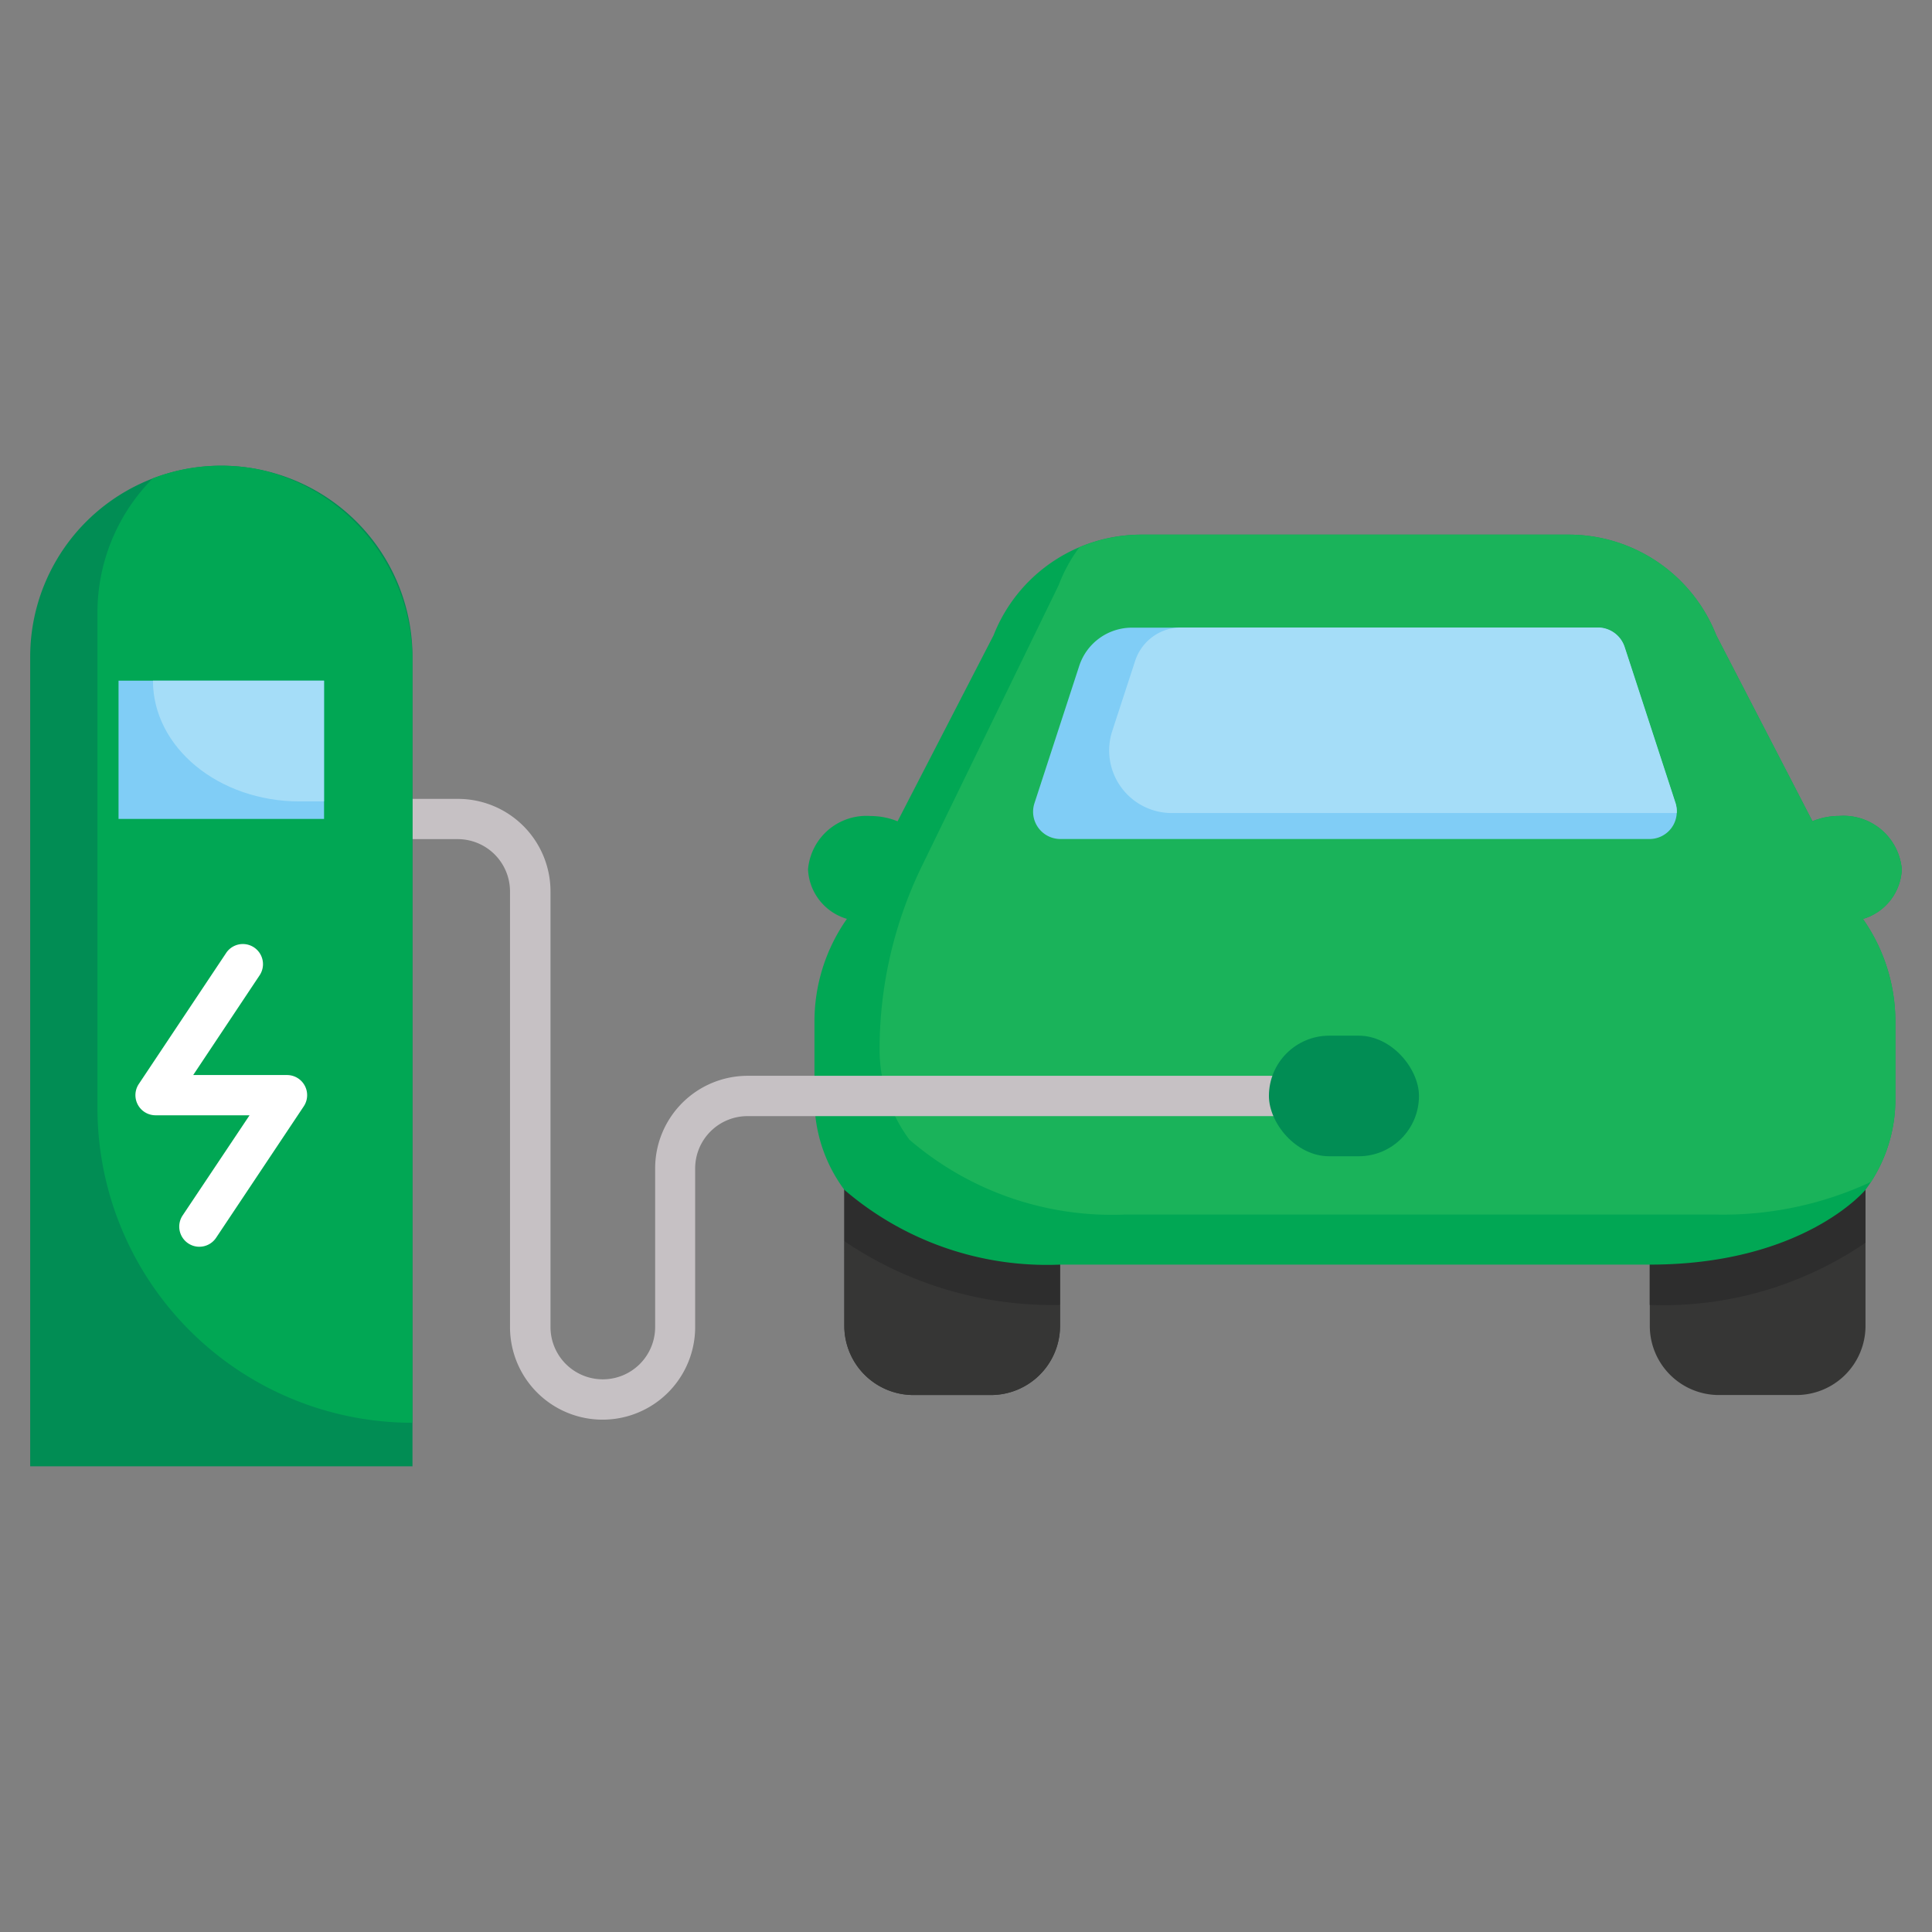
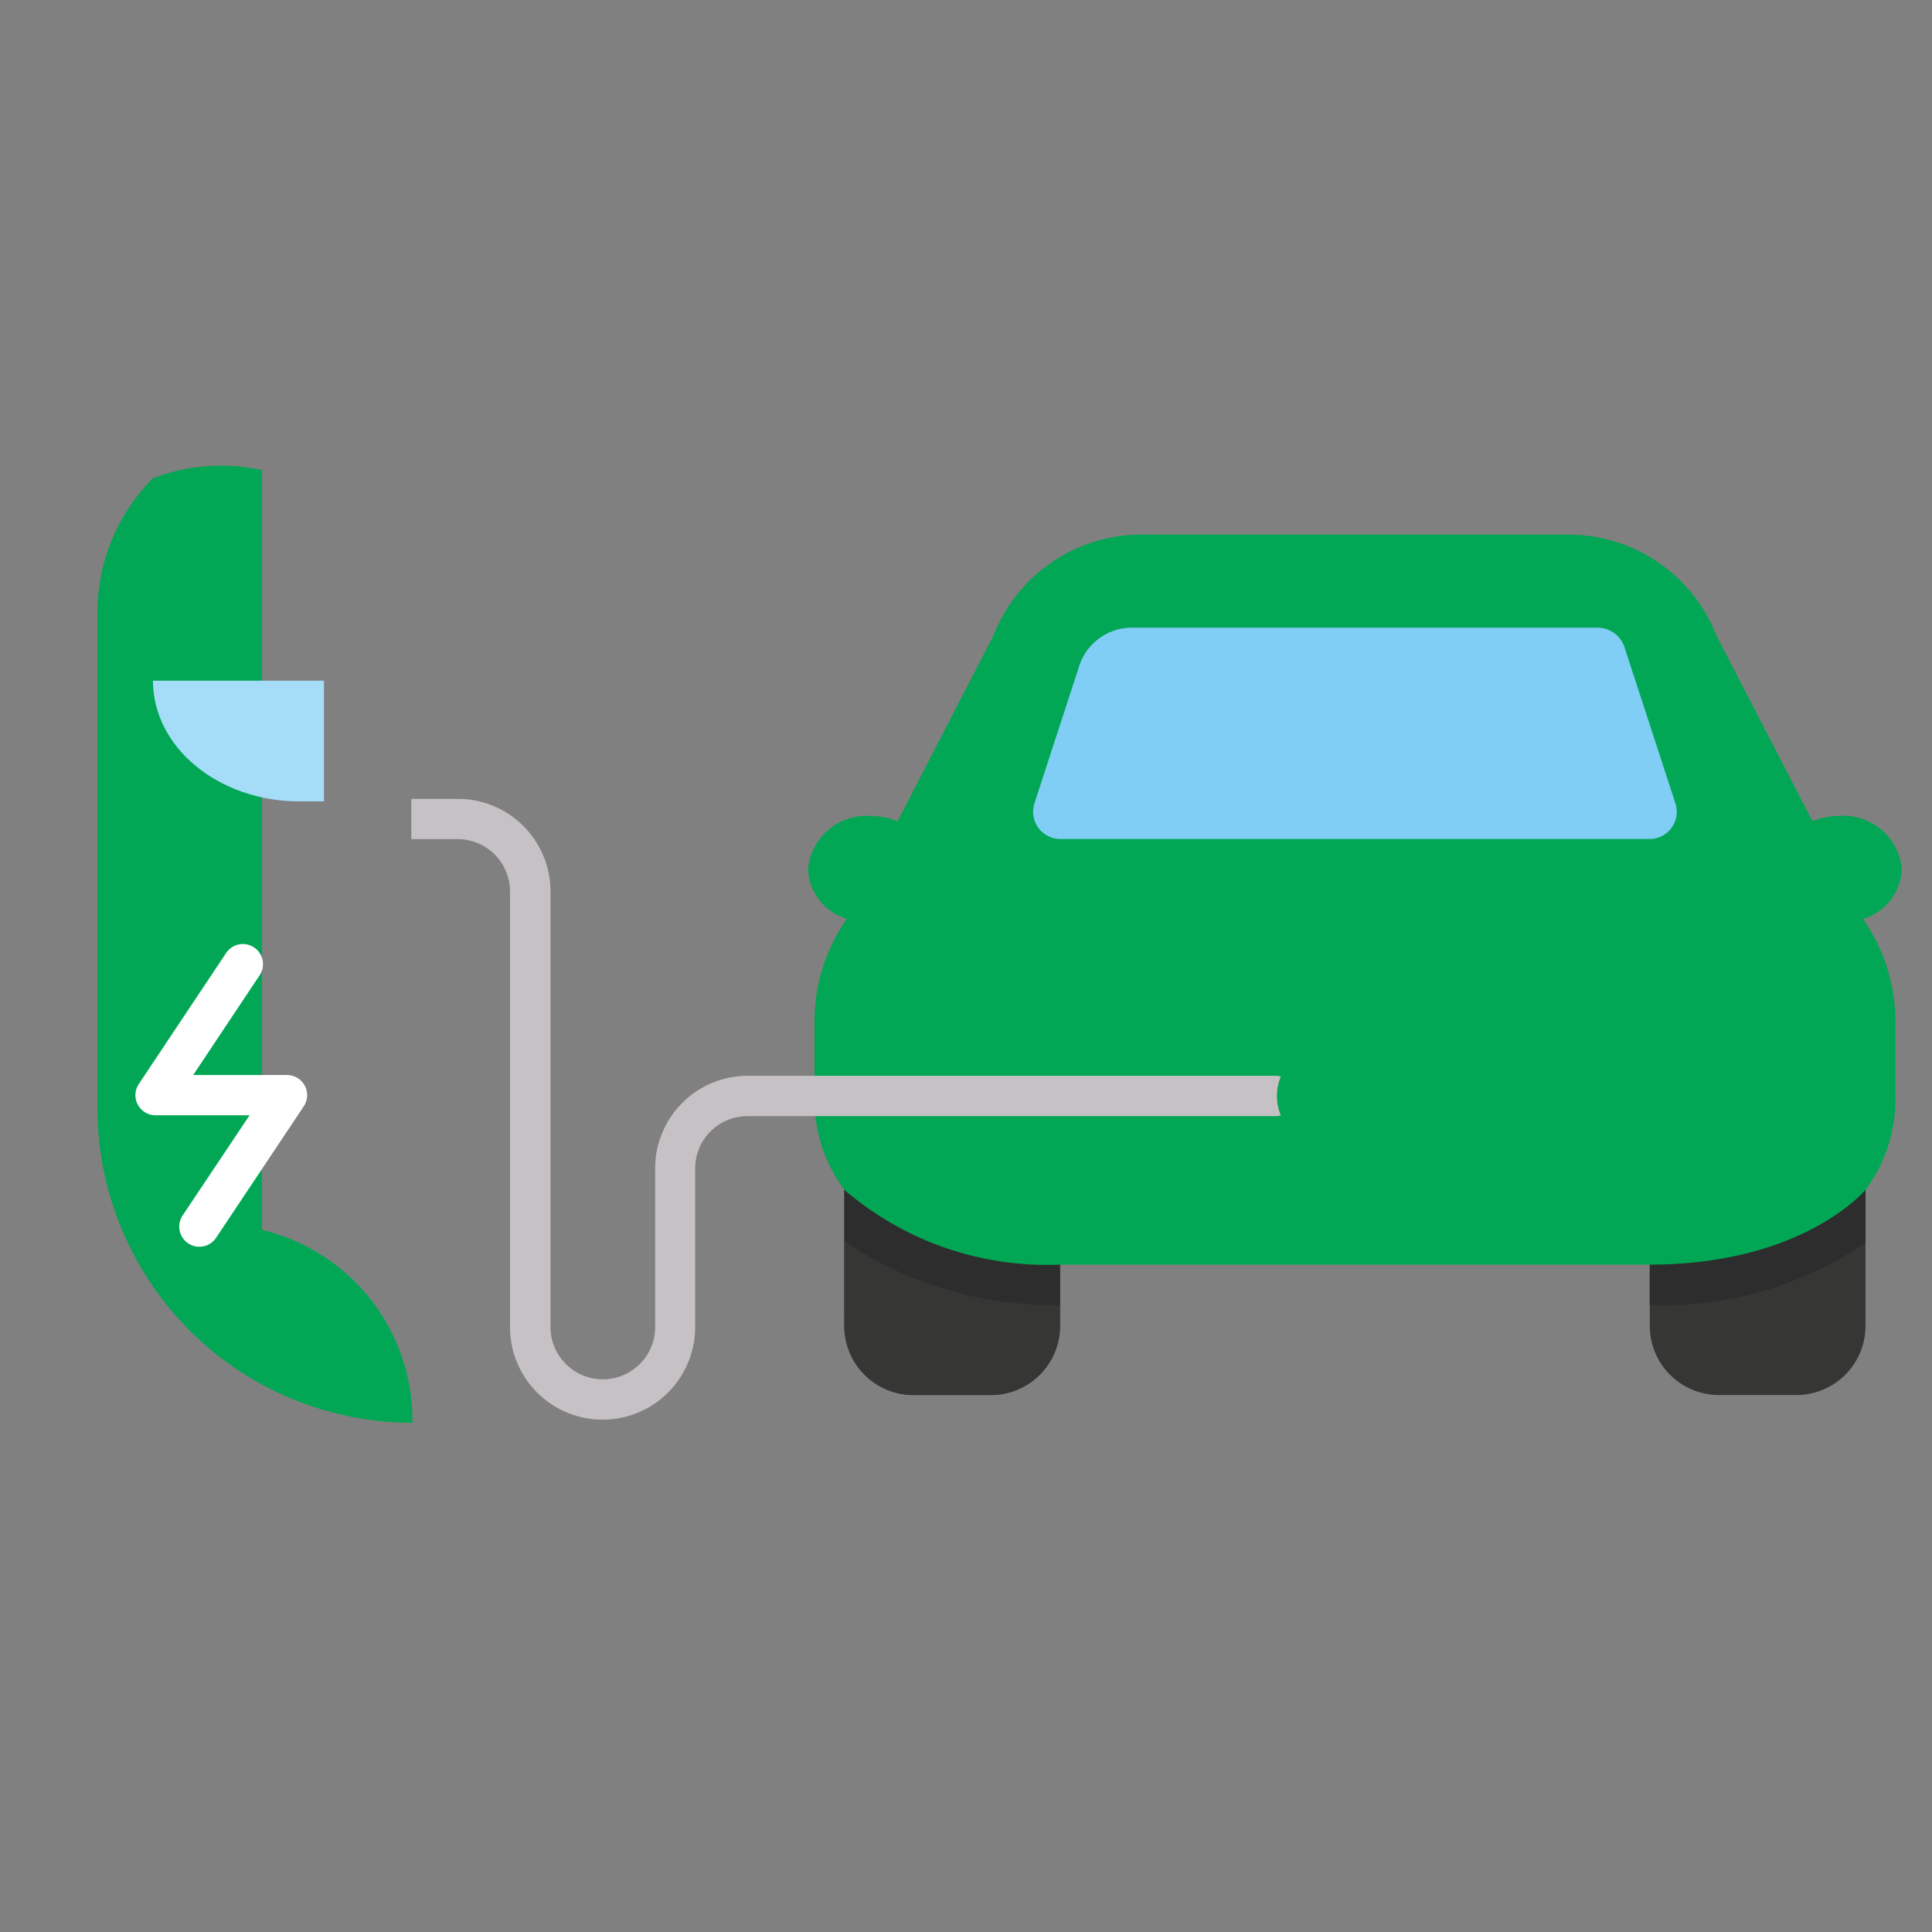
<svg xmlns="http://www.w3.org/2000/svg" id="Layer_1" height="512" viewBox="0 0 48 48" width="512" data-name="Layer 1">
  <rect x="0" y="0" width="48" height="48" fill="#808080" stroke="none" />
  <g fill="#363635">
    <path d="m40.989 31.221v1.738a1.718 1.718 0 0 0 1.736 1.7h1.887a1.719 1.719 0 0 0 1.736-1.7v-3.774c-.054.087-.1.176-.161.259-.008.008-1.527 1.777-5.198 1.777z" />
    <path d="m26.337 31.221v1.738a1.719 1.719 0 0 1 -1.736 1.7h-1.887a1.719 1.719 0 0 1 -1.737-1.7v-3.774c.054.087.1.176.162.259.008.008 1.526 1.777 5.198 1.777z" />
    <path d="m20.977 32.959a1.719 1.719 0 0 0 1.737 1.7h1.886a1.719 1.719 0 0 0 1.736-1.7v-.538a9.214 9.214 0 0 1 -5.36-1.585z" />
  </g>
  <path d="m46.187 29.444c-.008.008-1.527 1.777-5.2 1.777v1.2a8.9 8.9 0 0 0 5.359-1.545v-1.691c-.052.087-.099.176-.159.259z" fill="#2d2d2d" />
  <path d="m21.139 29.444c-.061-.083-.108-.172-.162-.259v1.651a9.214 9.214 0 0 0 5.36 1.585v-1.2c-3.672 0-5.19-1.769-5.198-1.777z" fill="#2d2d2d" />
  <path d="m47.25 21.6a1.455 1.455 0 0 0 -1.556-1.328 1.763 1.763 0 0 0 -.665.131l-2.389-4.62a3.943 3.943 0 0 0 -3.69-2.5h-10.574a3.943 3.943 0 0 0 -3.691 2.5l-2.385 4.622a1.773 1.773 0 0 0 -.666-.131 1.455 1.455 0 0 0 -1.559 1.326 1.347 1.347 0 0 0 .966 1.229 4.436 4.436 0 0 0 -.806 2.549v1.941a3.762 3.762 0 0 0 .742 2.241 7.719 7.719 0 0 0 5.36 1.859h14.652c3.823 0 5.359-1.859 5.359-1.859a3.762 3.762 0 0 0 .742-2.241v-1.939a4.436 4.436 0 0 0 -.806-2.549 1.347 1.347 0 0 0 .966-1.231z" fill="#01a754" />
-   <path d="m47.09 25.38a4.436 4.436 0 0 0 -.806-2.549 1.347 1.347 0 0 0 .966-1.231 1.455 1.455 0 0 0 -1.556-1.328 1.763 1.763 0 0 0 -.665.131l-2.389-4.62a3.943 3.943 0 0 0 -3.69-2.5h-10.574a4.035 4.035 0 0 0 -1.558.313 3.841 3.841 0 0 0 -.515.94l-3.4 6.984a10.405 10.405 0 0 0 -1.05 4.555 3.764 3.764 0 0 0 .742 2.241 7.715 7.715 0 0 0 5.359 1.859h14.652a8.7 8.7 0 0 0 3.878-.811 3.751 3.751 0 0 0 .606-2.045z" fill="#1ab35a" />
  <path d="m31.823 26.751a.288.288 0 0 0 -.1-.023h-13.146a2.3 2.3 0 0 0 -2.3 2.3v3.941a1.3 1.3 0 1 1 -2.6 0v-10.821a2.3 2.3 0 0 0 -2.3-2.3h-1.159v1h1.153a1.3 1.3 0 0 1 1.3 1.3v10.823a2.3 2.3 0 1 0 4.6 0v-3.941a1.3 1.3 0 0 1 1.3-1.3h13.15a.288.288 0 0 0 .1-.023 1.233 1.233 0 0 1 0-.954z" fill="#c6c1c4" />
-   <rect fill="#018d54" height="2.996" rx="1.498" transform="matrix(-1 0 0 -1 66.78 54.457)" width="3.728" x="31.526" y="25.73" />
  <path d="m41.625 19.958-1.264-3.876a.707.707 0 0 0 -.673-.488h-11.566a1.378 1.378 0 0 0 -1.309.95l-1.113 3.414a.678.678 0 0 0 .644.887h14.637a.676.676 0 0 0 .644-.887z" fill="#80cdf6" />
-   <path d="m41.658 20.2h-12.546a1.556 1.556 0 0 1 -1.479-2.037l.57-1.745a1.2 1.2 0 0 1 1.139-.828h10.358a.7.7 0 0 1 .664.483l.153.467 1.113 3.414a.683.683 0 0 1 .028.246z" fill="#a5ddf8" />
-   <path d="m5.5 11.571a4.748 4.748 0 0 1 4.748 4.748v20.111a0 0 0 0 1 0 0h-9.498a0 0 0 0 1 0 0v-20.111a4.748 4.748 0 0 1 4.75-4.748z" fill="#018d54" />
-   <path d="m6.509 11.68a4.726 4.726 0 0 0 -2.713.205 4.734 4.734 0 0 0 -1.375 3.352v12.285a7.825 7.825 0 0 0 7.825 7.826v-18.876a4.865 4.865 0 0 0 -3.737-4.792z" fill="#01a754" />
-   <path d="m2.945 16.911h5.106v3.435h-5.106z" fill="#80cdf6" />
+   <path d="m6.509 11.68a4.726 4.726 0 0 0 -2.713.205 4.734 4.734 0 0 0 -1.375 3.352v12.285a7.825 7.825 0 0 0 7.825 7.826a4.865 4.865 0 0 0 -3.737-4.792z" fill="#01a754" />
  <path d="m3.8 16.911c0 1.658 1.631 3 3.643 3h.606v-3z" fill="#a5ddf8" />
  <path d="m4.953 30.975a.494.494 0 0 1 -.277-.084.5.5 0 0 1 -.139-.693l1.663-2.489h-2.335a.5.5 0 0 1 -.416-.778l2.177-3.266a.5.5 0 0 1 .832.554l-1.658 2.49h2.331a.5.5 0 0 1 .416.777l-2.178 3.266a.5.5 0 0 1 -.416.223z" fill="#fff" />
</svg>